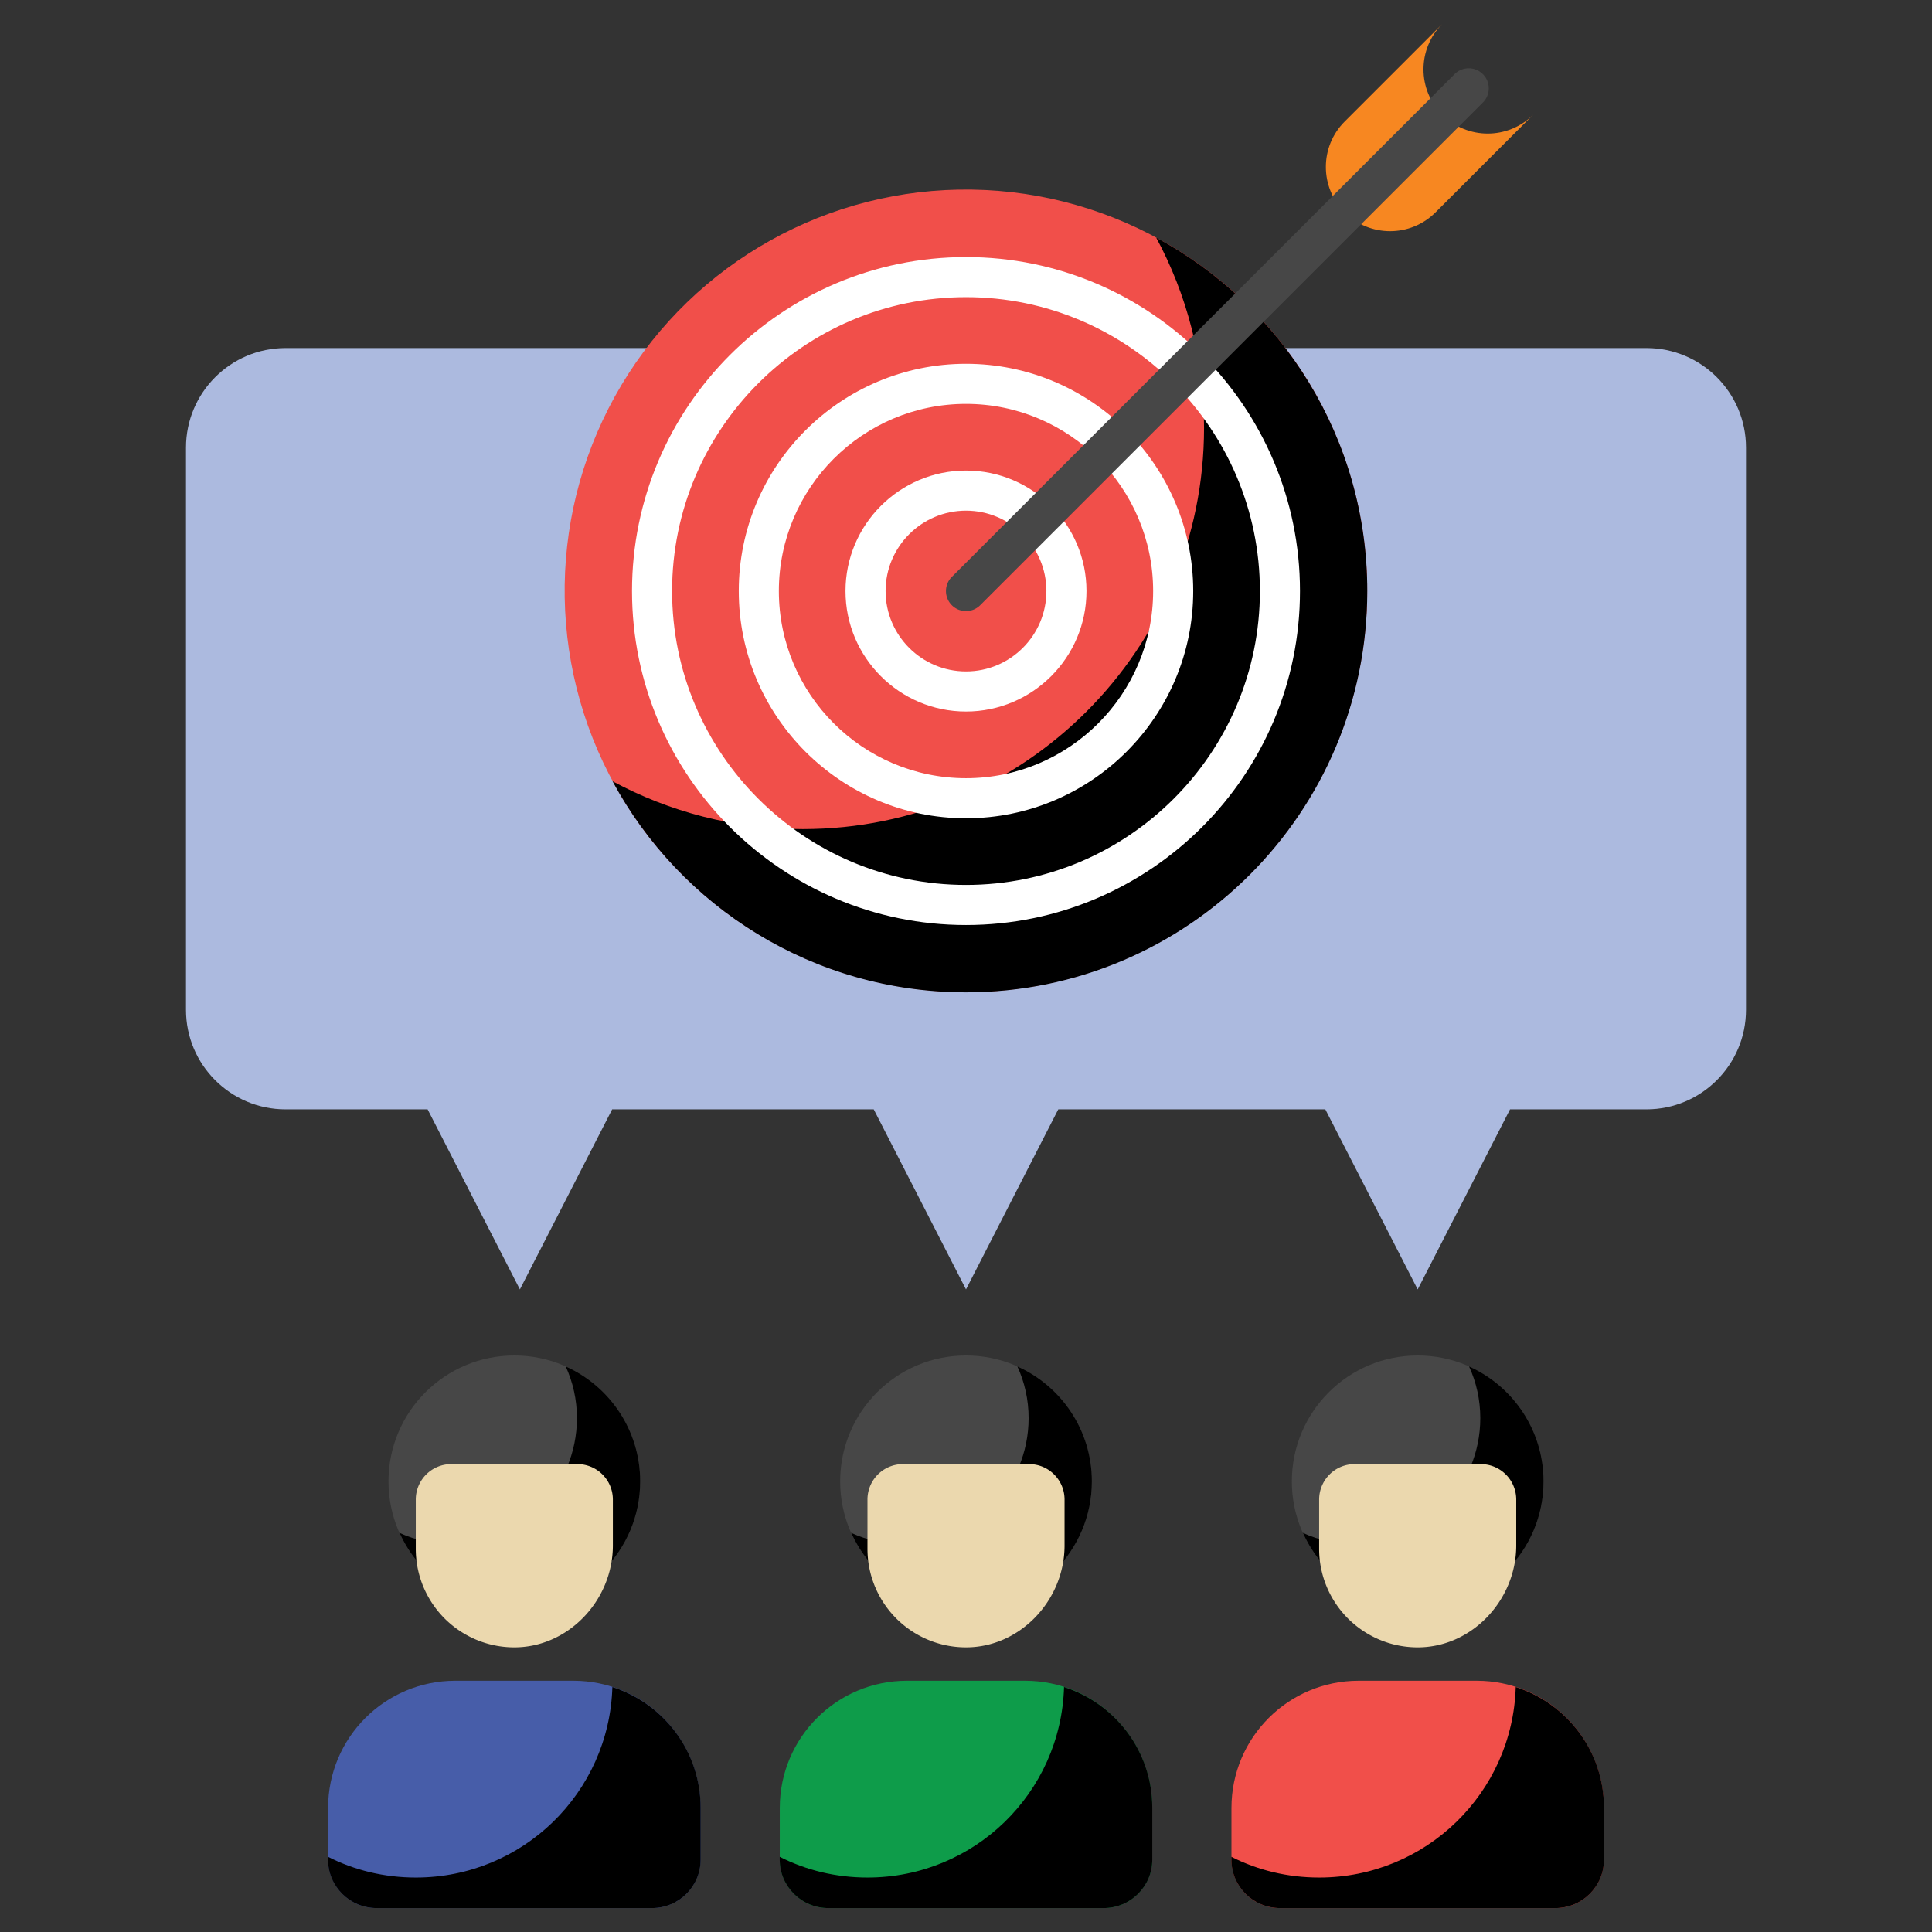
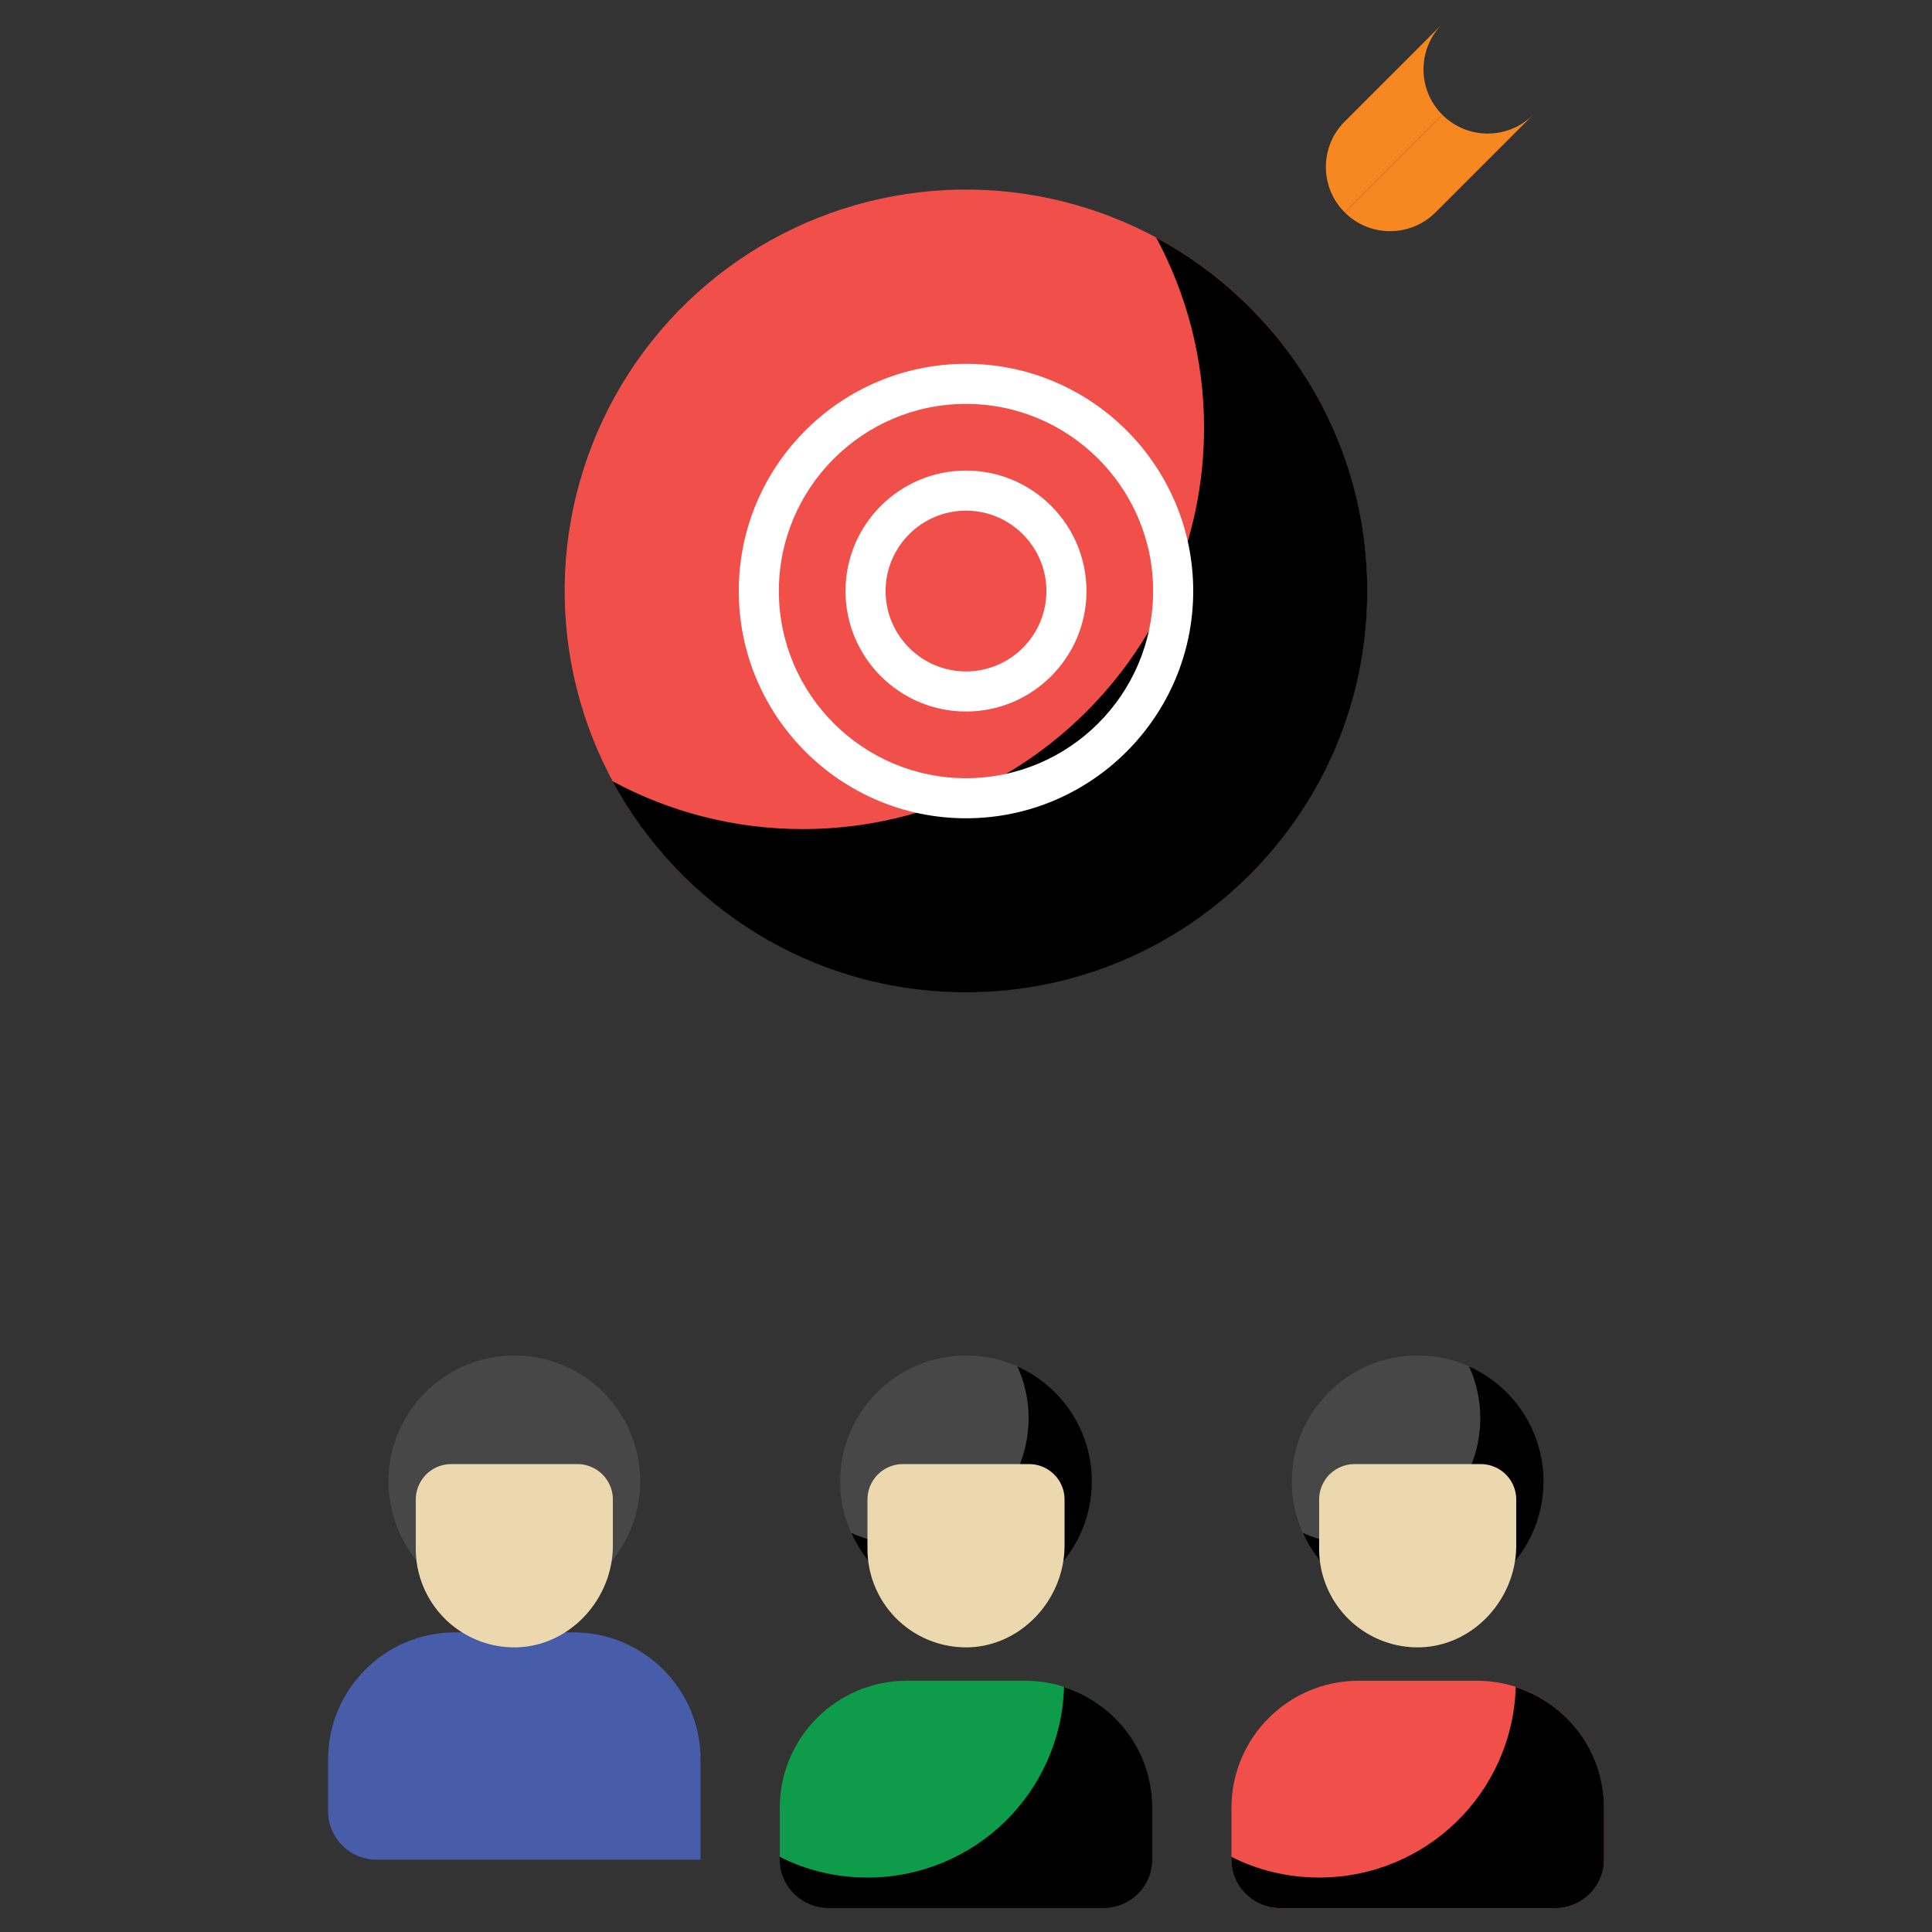
<svg xmlns="http://www.w3.org/2000/svg" version="1.1" width="512" height="512" x="0" y="0" viewBox="0 0 512 512" style="enable-background:new 0 0 512 512" xml:space="preserve" class="">
  <rect x="0" y="0" width="512" height="512" fill="#333333" stroke="none" />
  <g>
-     <path fill="#475da9" d="M185.652 479.113v13.717c0 7.085-5.744 12.829-12.829 12.829H99.779c-7.085 0-12.829-5.744-12.829-12.829v-13.717c0-18.611 15.087-33.698 33.698-33.698h31.307c18.61 0 33.697 15.087 33.697 33.698z" opacity="1" data-original="#475da9" />
-     <path d="M185.669 479.085v13.76c0 7.086-5.787 12.814-12.874 12.814H99.806c-7.086 0-12.874-5.728-12.874-12.814v-.768c6.968 3.544 14.881 5.492 23.267 5.492 28.286 0 51.258-22.439 52.085-50.489 13.582 4.369 23.385 17.005 23.385 32.005z" opacity="1" fill="#00000010" data-original="#00000010" />
+     <path fill="#475da9" d="M185.652 479.113v13.717H99.779c-7.085 0-12.829-5.744-12.829-12.829v-13.717c0-18.611 15.087-33.698 33.698-33.698h31.307c18.61 0 33.697 15.087 33.697 33.698z" opacity="1" data-original="#475da9" />
    <path fill="#474747" d="M169.653 392.584c0 18.412-14.921 33.366-33.333 33.366-18.445 0-33.366-14.954-33.366-33.366s14.921-33.366 33.366-33.366c18.412 0 33.333 14.954 33.333 33.366z" opacity="1" data-original="#474747" />
-     <path d="M169.656 392.578c0 18.423-14.914 33.368-33.337 33.368-13.567 0-25.222-8.083-30.423-19.708 4.167 1.912 8.804 2.945 13.661 2.945 18.423 0 33.337-14.945 33.337-33.369 0-4.888-1.065-9.525-2.977-13.692 11.624 5.202 19.739 16.889 19.739 30.456z" opacity="1" fill="#00000010" data-original="#00000010" />
    <path fill="#ebd8ae" d="M162.418 397.403v12.145c0 14.625-11.968 27.285-26.59 27.015-7.041-.13-13.371-3.047-17.995-7.641-4.731-4.762-7.645-11.279-7.645-18.486v-13.034a9.4 9.4 0 0 1 9.4-9.4h33.431a9.401 9.401 0 0 1 9.399 9.401z" opacity="1" data-original="#ebd8ae" />
    <path fill="#0e9c4a" d="M305.351 479.113v13.717c0 7.085-5.744 12.829-12.829 12.829h-73.044c-7.085 0-12.829-5.744-12.829-12.829v-13.717c0-18.611 15.087-33.698 33.698-33.698h31.307c18.61 0 33.697 15.087 33.697 33.698z" opacity="1" data-original="#0e9c4a" />
    <path d="M305.368 479.085v13.76c0 7.086-5.787 12.814-12.874 12.814h-72.989c-7.086 0-12.874-5.728-12.874-12.814v-.768c6.968 3.544 14.881 5.492 23.267 5.492 28.286 0 51.258-22.439 52.085-50.489 13.583 4.369 23.385 17.005 23.385 32.005z" opacity="1" fill="#00000010" data-original="#00000010" />
    <path fill="#474747" d="M289.352 392.584c0 18.412-14.921 33.366-33.333 33.366-18.445 0-33.366-14.954-33.366-33.366s14.921-33.366 33.366-33.366c18.412 0 33.333 14.954 33.333 33.366z" opacity="1" data-original="#474747" />
    <path d="M289.355 392.578c0 18.423-14.914 33.368-33.337 33.368-13.567 0-25.222-8.083-30.423-19.708 4.167 1.912 8.804 2.945 13.661 2.945 18.423 0 33.337-14.945 33.337-33.369 0-4.888-1.065-9.525-2.977-13.692 11.625 5.202 19.739 16.889 19.739 30.456z" opacity="1" fill="#00000010" data-original="#00000010" />
    <path fill="#ebd8ae" d="M282.118 397.403v12.145c0 14.625-11.968 27.285-26.59 27.015-7.041-.13-13.371-3.047-17.995-7.641-4.731-4.762-7.645-11.279-7.645-18.486v-13.034a9.4 9.4 0 0 1 9.4-9.4h33.431c5.19.001 9.399 4.21 9.399 9.401z" opacity="1" data-original="#ebd8ae" />
    <path fill="#f14f4a" d="M425.051 479.113v13.717c0 7.085-5.744 12.829-12.829 12.829h-73.043c-7.085 0-12.829-5.744-12.829-12.829v-13.717c0-18.611 15.087-33.698 33.698-33.698h31.307c18.609 0 33.696 15.087 33.696 33.698z" opacity="1" data-original="#f14f4a" class="" />
    <path d="M425.068 479.085v13.76c0 7.086-5.787 12.814-12.874 12.814h-72.989c-7.086 0-12.874-5.728-12.874-12.814v-.768c6.968 3.544 14.881 5.492 23.267 5.492 28.286 0 51.258-22.439 52.085-50.489 13.582 4.369 23.385 17.005 23.385 32.005z" opacity="1" fill="#00000010" data-original="#00000010" />
    <path fill="#474747" d="M409.052 392.584c0 18.412-14.921 33.366-33.333 33.366-18.445 0-33.366-14.954-33.366-33.366s14.921-33.366 33.366-33.366c18.412 0 33.333 14.954 33.333 33.366z" opacity="1" data-original="#474747" />
    <path d="M409.055 392.578c0 18.423-14.914 33.368-33.337 33.368-13.567 0-25.222-8.083-30.423-19.708 4.167 1.912 8.804 2.945 13.661 2.945 18.423 0 33.337-14.945 33.337-33.369 0-4.888-1.065-9.525-2.977-13.692 11.624 5.202 19.739 16.889 19.739 30.456z" opacity="1" fill="#00000010" data-original="#00000010" />
    <path fill="#ebd8ae" d="M401.817 397.403v12.145c0 14.625-11.968 27.285-26.59 27.015-7.041-.13-13.371-3.047-17.995-7.641-4.731-4.762-7.645-11.279-7.645-18.486v-13.034a9.4 9.4 0 0 1 9.4-9.4h33.431a9.401 9.401 0 0 1 9.399 9.401z" opacity="1" data-original="#ebd8ae" />
-     <path fill="#acbadf" d="M462.709 118.629V267.6c0 14.574-11.815 26.388-26.388 26.388h-36.146l-24.475 47.72-24.475-47.72h-70.771L256 341.708l-24.453-47.72h-69.318l-24.453 47.72-24.453-47.72H75.679c-14.574 0-26.388-11.815-26.388-26.388V118.629c0-14.574 11.814-26.388 26.388-26.388h360.642c14.574-.001 26.388 11.814 26.388 26.388z" opacity="1" data-original="#acbadf" class="" />
    <circle cx="256" cy="156.633" r="106.343" fill="#f14f4a" transform="rotate(-89.14 255.963 156.616)" opacity="1" data-original="#f14f4a" class="" />
    <path d="M362.343 156.633c0 58.739-47.63 106.343-106.344 106.343-40.506 0-75.713-22.632-93.664-55.936 14.994 8.075 32.173 12.679 50.407 12.679 58.714 0 106.343-47.604 106.344-106.343 0-18.234-4.604-35.413-12.679-50.407 33.305 17.95 55.936 53.158 55.936 93.664z" opacity="1" fill="#00000012" data-original="#00000012" />
-     <path fill="#ffffff" d="M256.002 245.14c-48.808 0-88.513-39.704-88.513-88.507s39.704-88.507 88.513-88.507c48.803 0 88.507 39.704 88.507 88.507s-39.704 88.507-88.507 88.507zm0-166.391c-42.946 0-77.889 34.937-77.889 77.884s34.942 77.884 77.889 77.884 77.884-34.937 77.884-77.884-34.937-77.884-77.884-77.884z" opacity="1" data-original="#ffffff" />
    <path fill="#ffffff" d="M256.002 216.853c-33.205 0-60.22-27.016-60.22-60.22s27.016-60.22 60.22-60.22 60.215 27.016 60.215 60.22-27.01 60.22-60.215 60.22zm0-109.817c-27.348 0-49.597 22.249-49.597 49.597s22.249 49.597 49.597 49.597c27.343 0 49.592-22.249 49.592-49.597s-22.249-49.597-49.592-49.597z" opacity="1" data-original="#ffffff" />
    <path fill="#ffffff" d="M256.002 188.561c-17.606 0-31.934-14.322-31.934-31.928s14.328-31.928 31.934-31.928 31.928 14.322 31.928 31.928-14.322 31.928-31.928 31.928zm0-53.233c-11.749 0-21.31 9.555-21.31 21.305s9.56 21.305 21.31 21.305 21.305-9.555 21.305-21.305-9.555-21.305-21.305-21.305z" opacity="1" data-original="#ffffff" />
    <path fill="#f78721" d="M382.222 6.341c-3.322 3.322-4.984 7.679-4.984 12.035s1.661 8.712 4.984 12.035L356.353 56.28c-6.645-6.645-6.646-17.424 0-24.07z" opacity="1" data-original="#f78721" />
    <path fill="#f78721" d="M406.292 30.411c-3.322 3.322-7.679 4.984-12.035 4.984s-8.712-1.661-12.035-4.984L356.353 56.28c6.645 6.645 17.424 6.645 24.07 0z" opacity="1" data-original="#f78721" />
-     <path fill="#474747" d="M252.247 160.389a5.31 5.31 0 0 1 0-7.511L385.469 19.655c2.075-2.075 5.436-2.075 7.511 0s2.075 5.436 0 7.511L259.758 160.389a5.31 5.31 0 0 1-7.511 0z" opacity="1" data-original="#474747" />
  </g>
</svg>